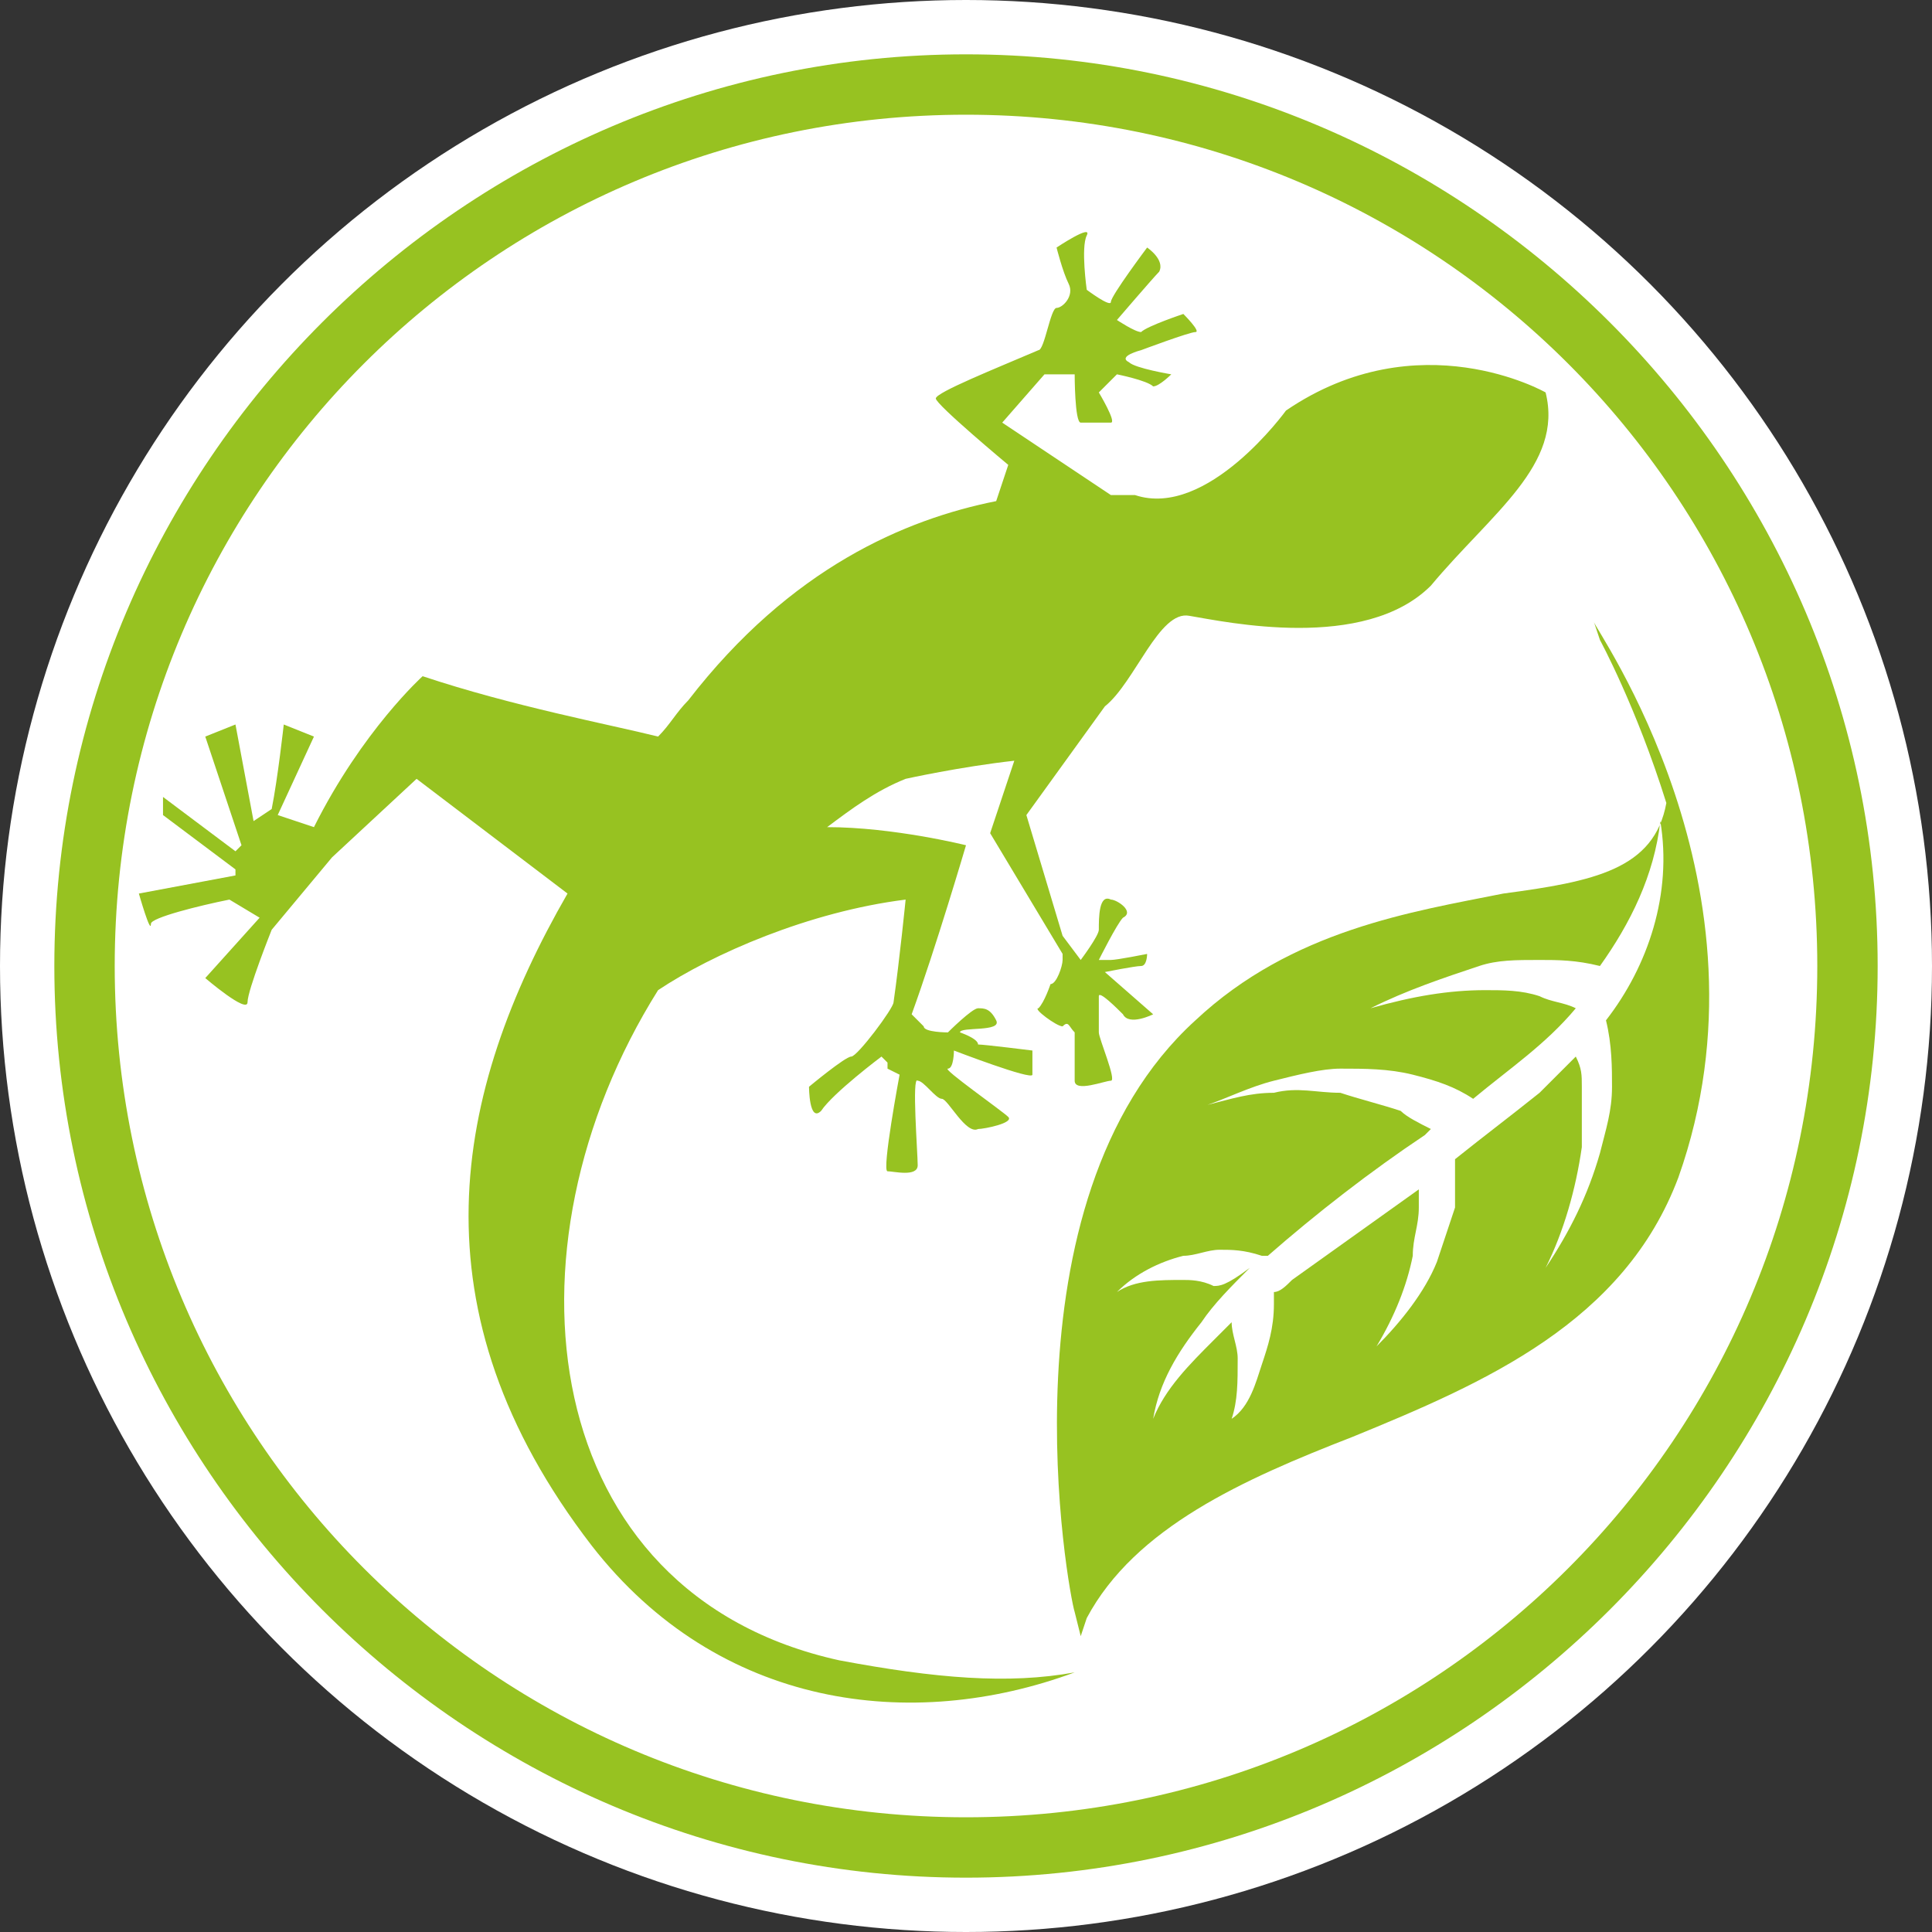
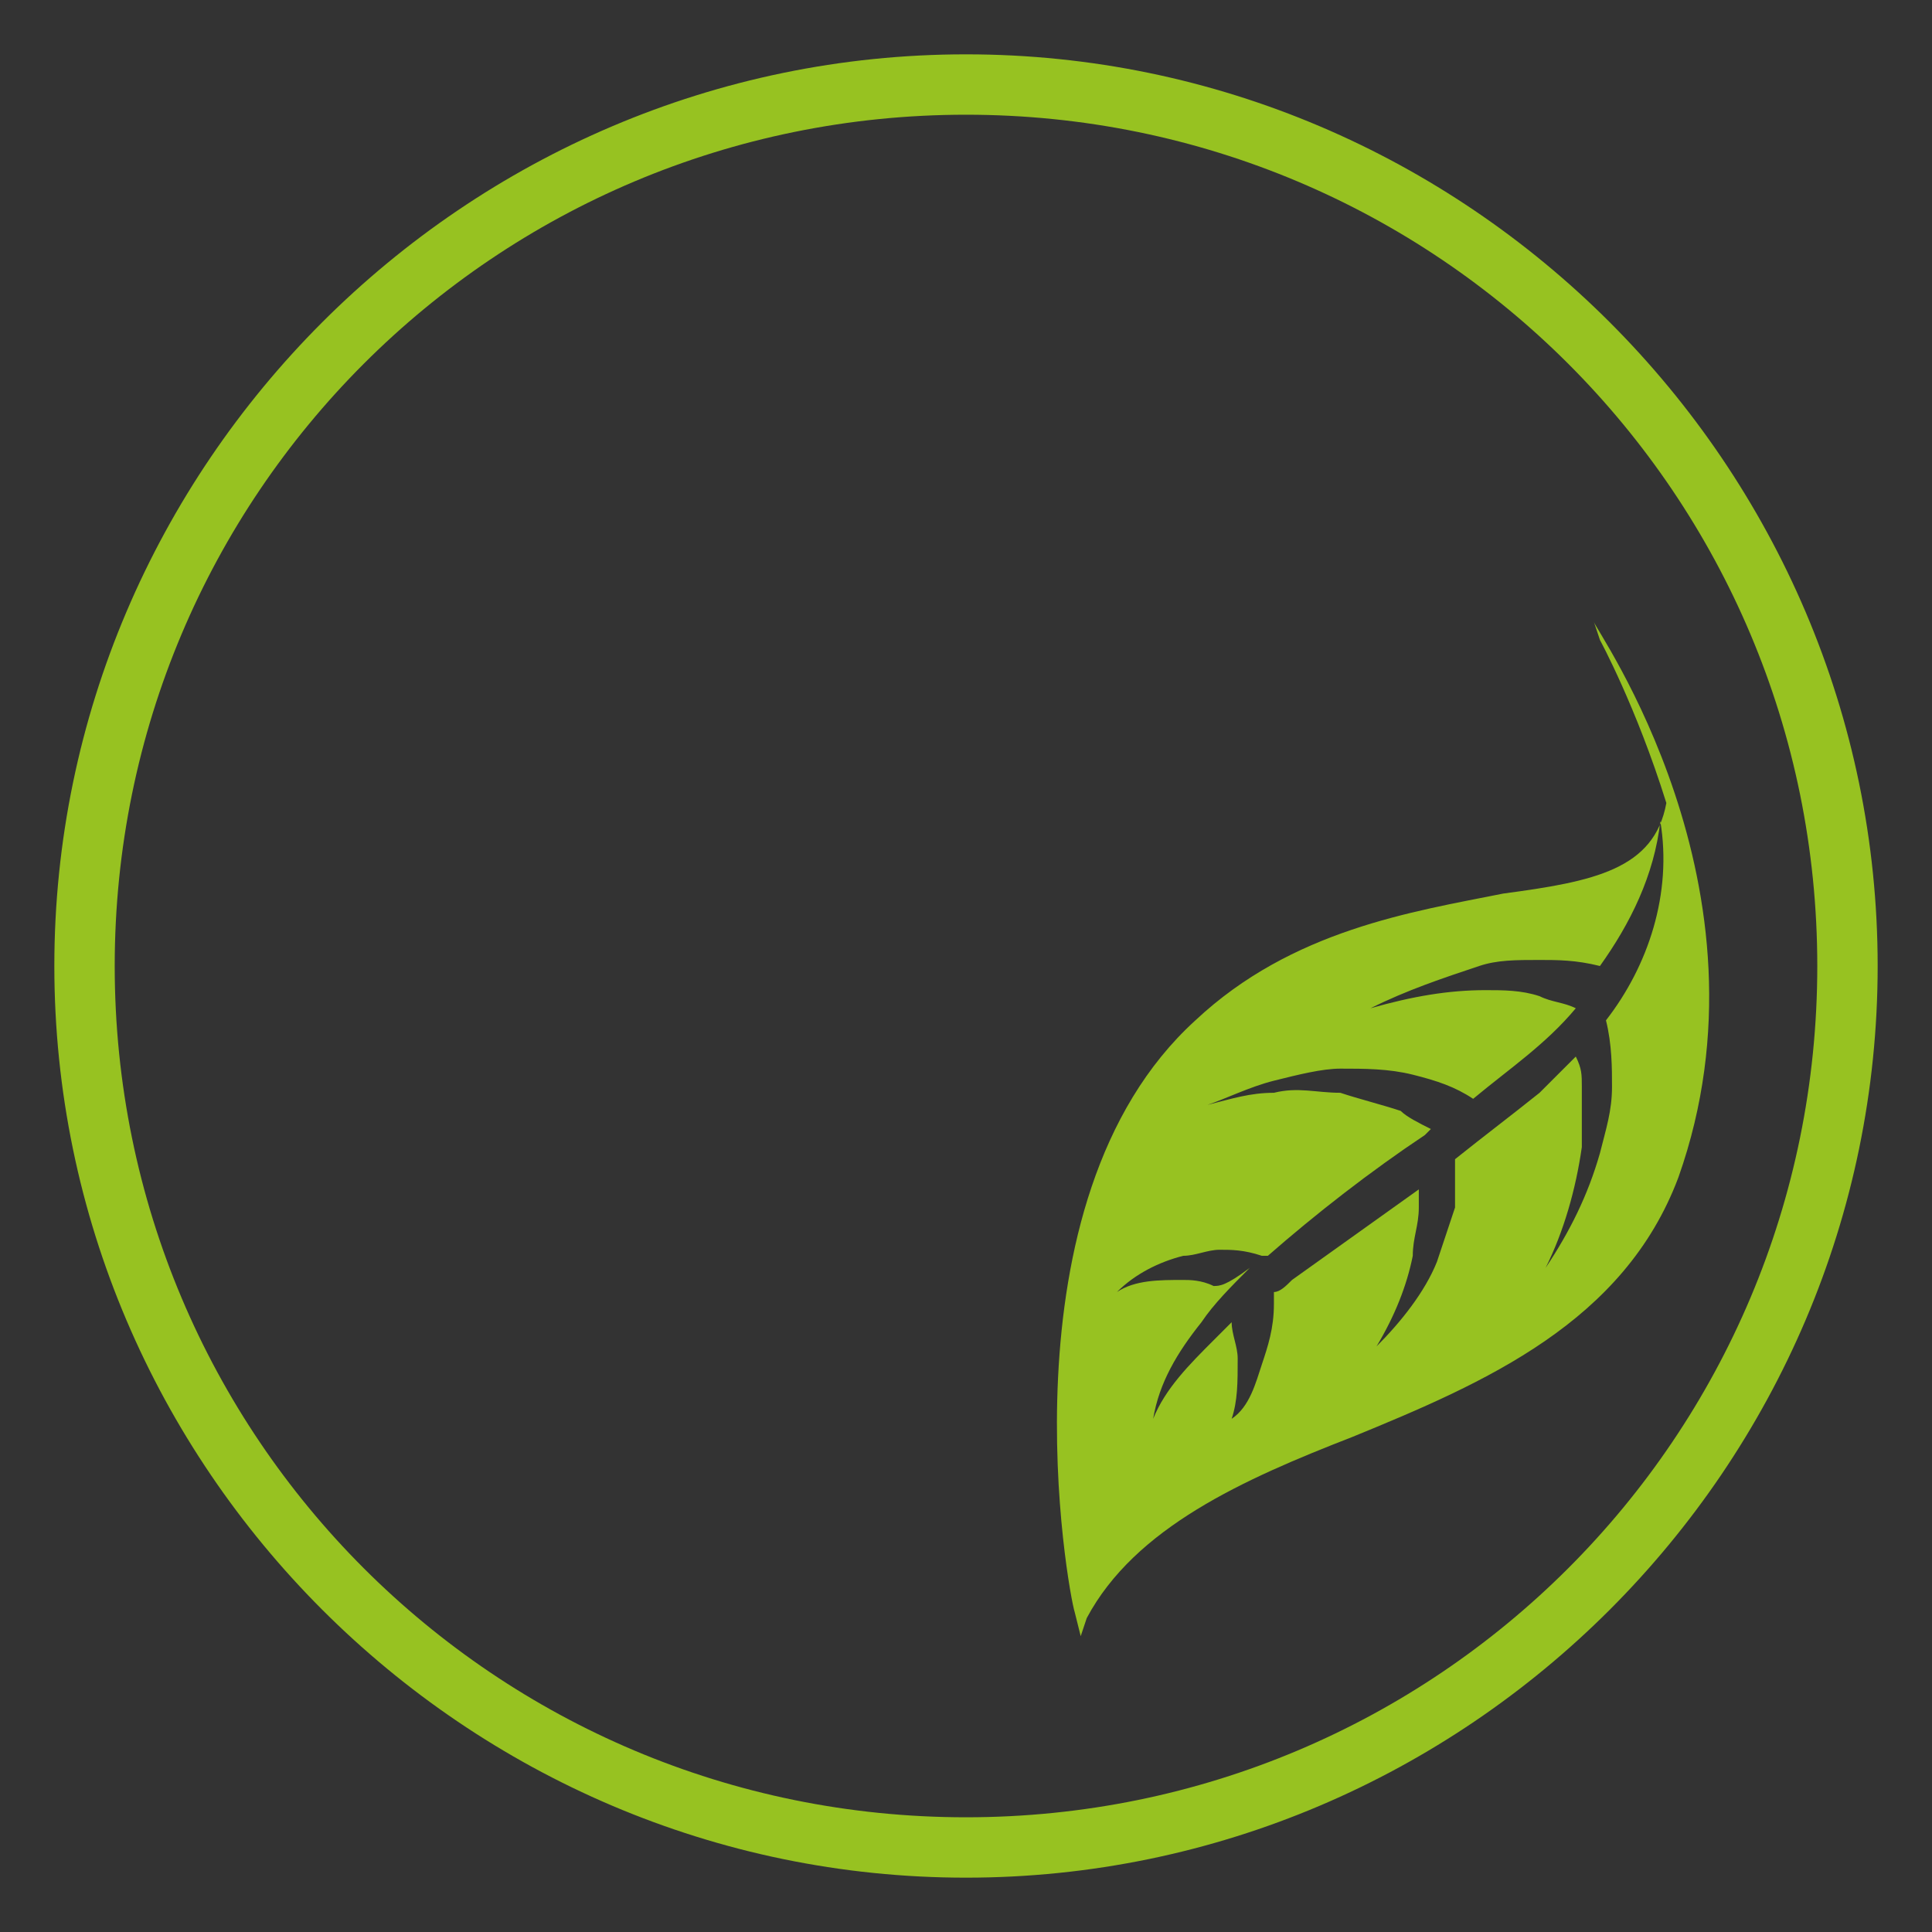
<svg xmlns="http://www.w3.org/2000/svg" version="1.1" id="Calque_1" x="0px" y="0px" viewBox="0 0 32 32" style="enable-background:new 0 0 32 32;" xml:space="preserve">
  <rect x="0" y="0" width="32" height="32" fill="#333333" stroke="none" />
  <style type="text/css">
	.st0{fill:#FFFFFF;}
	.st1{fill:#97C221;}
</style>
-   <circle class="st0" cx="16" cy="16" r="16" />
  <g>
    <g>
      <path class="st1" d="M16,31.1C7.7,31.1,0.9,24.3,0.9,16S7.7,0.9,16,0.9S31.1,7.7,31.1,16S24.3,31.1,16,31.1z M16,1.9    C8.2,1.9,1.9,8.2,1.9,16S8.2,30.1,16,30.1S30.1,23.8,30.1,16S23.8,1.9,16,1.9z" />
    </g>
    <g>
      <path class="st1" d="M18,26.8c0.8-1.5,2.6-2.3,4.4-3c2.2-0.9,4.5-1.9,5.4-4.3c1.7-4.8-1.4-9.1-1.4-9.2l0.1,0.3    c0,0,0.6,1.1,1.1,2.7c-0.2,1.1-1.2,1.3-2.7,1.5c-1.5,0.3-3.5,0.6-5.1,2.1c-3.3,3-2.1,9.5-2,9.8l0.1,0.4L18,26.8z M20.1,21.3    c-0.2-0.1-0.4-0.1-0.5-0.1c-0.4,0-0.8,0-1.1,0.2c0.3-0.3,0.7-0.5,1.1-0.6c0.2,0,0.4-0.1,0.6-0.1c0.2,0,0.4,0,0.7,0.1h0    c0,0,0.1,0,0.1,0c0.8-0.7,1.7-1.4,2.6-2c0,0,0.1-0.1,0.1-0.1c-0.2-0.1-0.4-0.2-0.5-0.3c-0.3-0.1-0.7-0.2-1-0.3    c-0.4,0-0.7-0.1-1.1,0c-0.4,0-0.7,0.1-1.1,0.2c0.3-0.1,0.7-0.3,1.1-0.4c0.4-0.1,0.8-0.2,1.1-0.2c0.4,0,0.8,0,1.2,0.1    c0.4,0.1,0.7,0.2,1,0.4c0.6-0.5,1.2-0.9,1.7-1.5c-0.2-0.1-0.4-0.1-0.6-0.2c-0.3-0.1-0.6-0.1-0.9-0.1c-0.6,0-1.2,0.1-1.9,0.3    c0.6-0.3,1.2-0.5,1.8-0.7c0.3-0.1,0.6-0.1,1-0.1c0.3,0,0.6,0,1,0.1c0.5-0.7,0.9-1.5,1-2.4c0.2,1.2-0.2,2.4-0.9,3.3c0,0,0,0,0,0    c0.1,0.4,0.1,0.8,0.1,1.1c0,0.4-0.1,0.7-0.2,1.1c-0.2,0.7-0.5,1.3-0.9,1.9c0.3-0.6,0.5-1.3,0.6-2c0-0.3,0-0.7,0-1    c0-0.2,0-0.3-0.1-0.5c-0.2,0.2-0.4,0.4-0.6,0.6c-0.5,0.4-0.9,0.7-1.4,1.1c0,0,0,0,0,0c0,0.3,0,0.5,0,0.8c-0.1,0.3-0.2,0.6-0.3,0.9    c-0.2,0.5-0.6,1-1,1.4c0.3-0.5,0.5-1,0.6-1.5c0-0.3,0.1-0.5,0.1-0.8c0-0.1,0-0.2,0-0.3c-0.7,0.5-1.4,1-2.1,1.5    c-0.1,0.1-0.2,0.2-0.3,0.2c0,0,0,0,0,0c0,0,0,0.1,0,0.2c0,0.4-0.1,0.7-0.2,1c-0.1,0.3-0.2,0.7-0.5,0.9c0.1-0.3,0.1-0.6,0.1-1    c0-0.2-0.1-0.4-0.1-0.6c-0.1,0.1-0.2,0.2-0.3,0.3c-0.4,0.4-0.8,0.8-1,1.3c0.1-0.6,0.4-1.1,0.8-1.6c0.2-0.3,0.5-0.6,0.8-0.9    C20.3,21.3,20.2,21.3,20.1,21.3z" />
    </g>
-     <path class="st1" d="M25.6,6.5c0,0-2.1-1.2-4.3,0.3c0,0-1.3,1.8-2.5,1.4c0,0-0.1,0-0.4,0L16.6,7l0.7-0.8l0.5,0c0,0,0,0.8,0.1,0.8   c0.1,0,0.4,0,0.5,0c0.1,0-0.2-0.5-0.2-0.5l0.3-0.3c0,0,0.5,0.1,0.6,0.2c0.1,0,0.3-0.2,0.3-0.2s-0.6-0.1-0.7-0.2   c-0.2-0.1,0.2-0.2,0.2-0.2s0.8-0.3,0.9-0.3c0.1,0-0.2-0.3-0.2-0.3s-0.6,0.2-0.7,0.3c-0.1,0-0.4-0.2-0.4-0.2s0.6-0.7,0.7-0.8   C19.3,4.3,19,4.1,19,4.1S18.4,4.9,18.4,5c0,0.1-0.4-0.2-0.4-0.2S17.9,4.1,18,3.9c0.1-0.2-0.5,0.2-0.5,0.2s0.1,0.4,0.2,0.6   c0.1,0.2-0.1,0.4-0.2,0.4c-0.1,0-0.2,0.7-0.3,0.7l0,0c-0.7,0.3-1.7,0.7-1.7,0.8c0,0.1,1.2,1.1,1.2,1.1l-0.2,0.6   c-1.5,0.3-3.4,1.1-5.1,3.3c-0.2,0.2-0.3,0.4-0.5,0.6c-0.8-0.2-2.4-0.5-3.9-1c0,0-1,0.9-1.8,2.5l0,0l-0.6-0.2l0.6-1.3l-0.5-0.2   c0,0-0.1,0.9-0.2,1.4l-0.3,0.2L3.9,12l-0.5,0.2L4,14l-0.1,0.1l-1.2-0.9l0,0.3l1.2,0.9l0,0.1l-1.6,0.3c0,0,0.2,0.7,0.2,0.5   c0-0.1,0.8-0.3,1.3-0.4l0,0l0.5,0.3l-0.9,1c0,0,0.7,0.6,0.7,0.4c0-0.2,0.4-1.2,0.4-1.2l1-1.2l0,0l1.4-1.3l2.5,1.9   c-1.9,3.3-2.6,6.9,0.4,10.8c2.1,2.7,5.3,3.1,8,2.1c-1.1,0.2-2.3,0.1-3.9-0.2c-5-1.1-5.7-6.8-3-11.1c0.9-0.6,2.5-1.3,4.1-1.5   c0,0-0.1,1-0.2,1.7c0,0.1-0.6,0.9-0.7,0.9c-0.1,0-0.7,0.5-0.7,0.5s0,0.6,0.2,0.4c0.2-0.3,1-0.9,1-0.9l0.1,0.1c0,0,0,0.1,0,0.1   c0,0,0,0,0,0l0.2,0.1c0,0-0.3,1.6-0.2,1.6c0.1,0,0.5,0.1,0.5-0.1c0-0.2-0.1-1.5,0-1.4c0.1,0,0.3,0.3,0.4,0.3s0.4,0.6,0.6,0.5   c0.1,0,0.6-0.1,0.5-0.2c-0.1-0.1-1.1-0.8-1-0.8c0.1,0,0.1-0.3,0.1-0.3s1.3,0.5,1.3,0.4c0-0.1,0-0.4,0-0.4s-0.8-0.1-0.9-0.1   c0-0.1-0.3-0.2-0.3-0.2c0-0.1,0.7,0,0.6-0.2c-0.1-0.2-0.2-0.2-0.3-0.2c-0.1,0-0.5,0.4-0.5,0.4s-0.4,0-0.4-0.1c0,0-0.1-0.1-0.2-0.2   c0.4-1.1,0.9-2.8,0.9-2.8s-1.2-0.3-2.3-0.3c0.4-0.3,0.8-0.6,1.3-0.8c0,0,0.9-0.2,1.8-0.3l-0.4,1.2l1.2,2c0,0,0,0.1,0,0.1   c0,0.1-0.1,0.4-0.2,0.4c0,0-0.1,0.3-0.2,0.4c-0.1,0,0.3,0.3,0.4,0.3c0.1-0.1,0.1,0,0.2,0.1c0,0.1,0,0.6,0,0.8c0,0.2,0.5,0,0.6,0   c0.1,0-0.2-0.7-0.2-0.8c0-0.1,0-0.6,0-0.6c0-0.1,0.3,0.2,0.4,0.3c0.1,0.2,0.5,0,0.5,0l-0.8-0.7c0,0,0.5-0.1,0.6-0.1   c0.1,0,0.1-0.2,0.1-0.2s-0.5,0.1-0.6,0.1c-0.1,0-0.2,0-0.2,0s0.3-0.6,0.4-0.7c0.2-0.1-0.1-0.3-0.2-0.3c-0.2-0.1-0.2,0.3-0.2,0.5   c0,0.1-0.3,0.5-0.3,0.5s-0.3-0.4-0.3-0.4L17,13.5l1.3-1.8h0c0.5-0.4,0.9-1.6,1.4-1.5c0.6,0.1,2.9,0.6,4-0.5   C24.7,8.5,25.9,7.7,25.6,6.5z" />
  </g>
</svg>